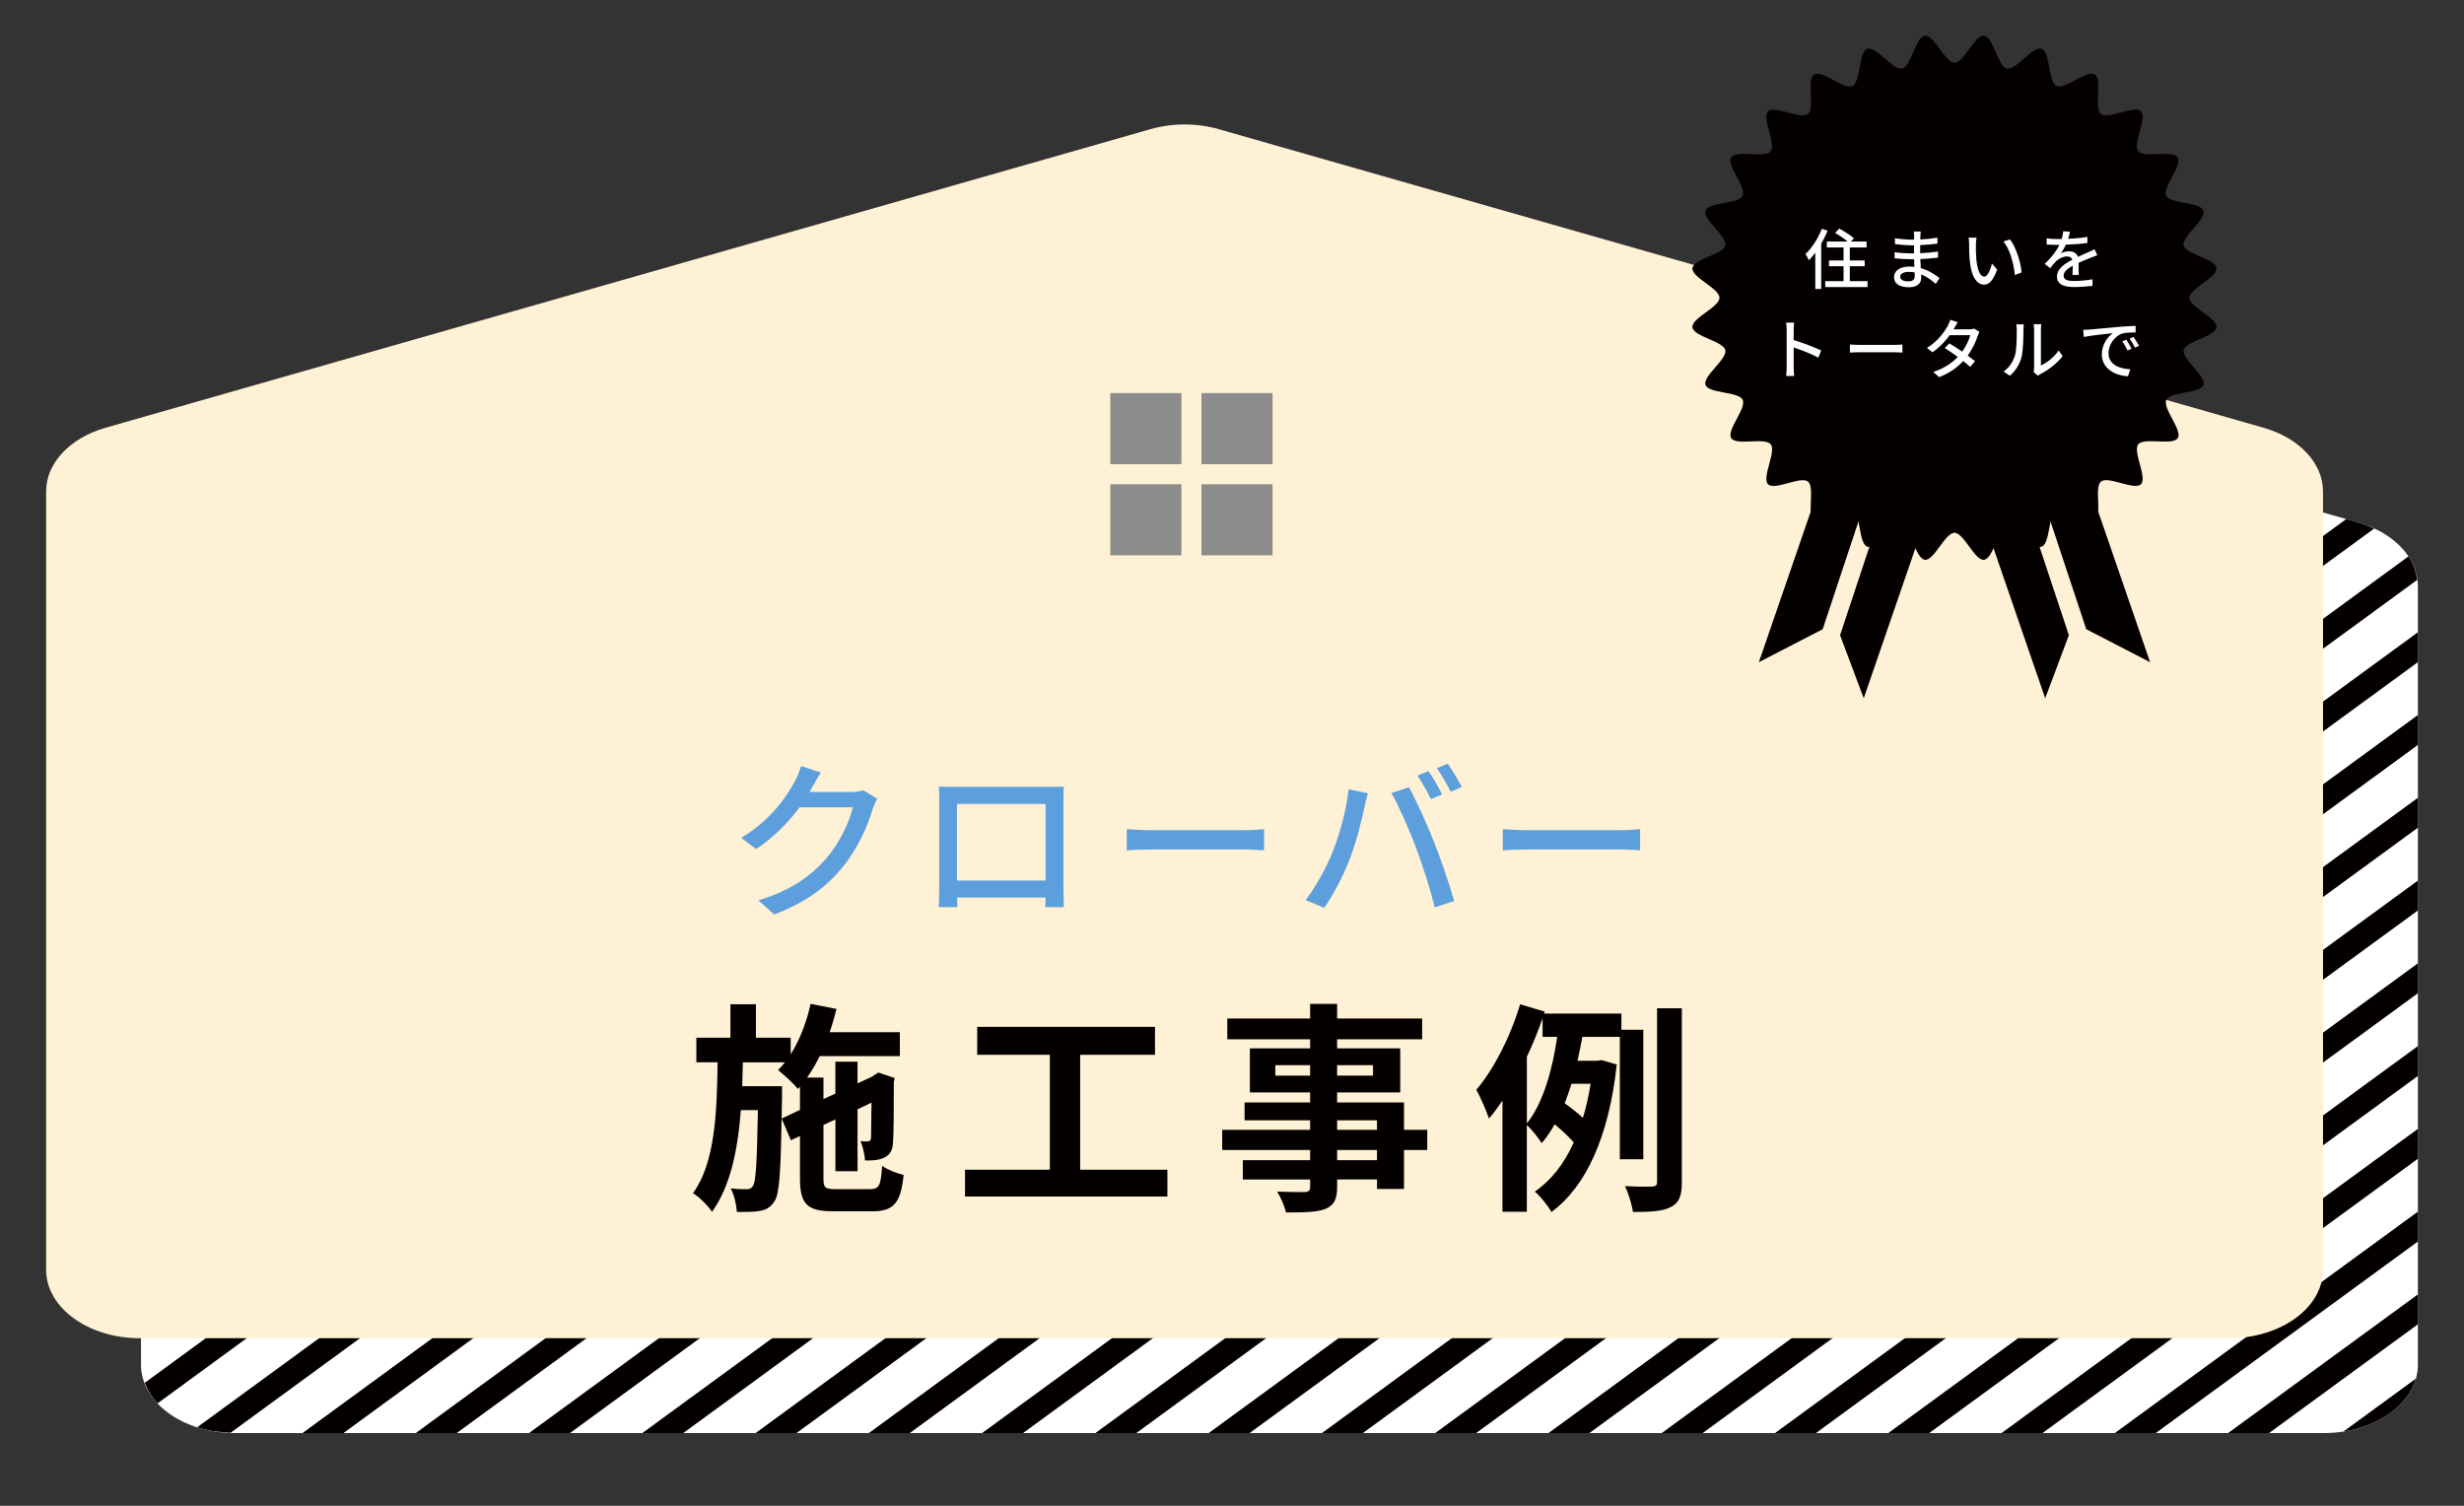
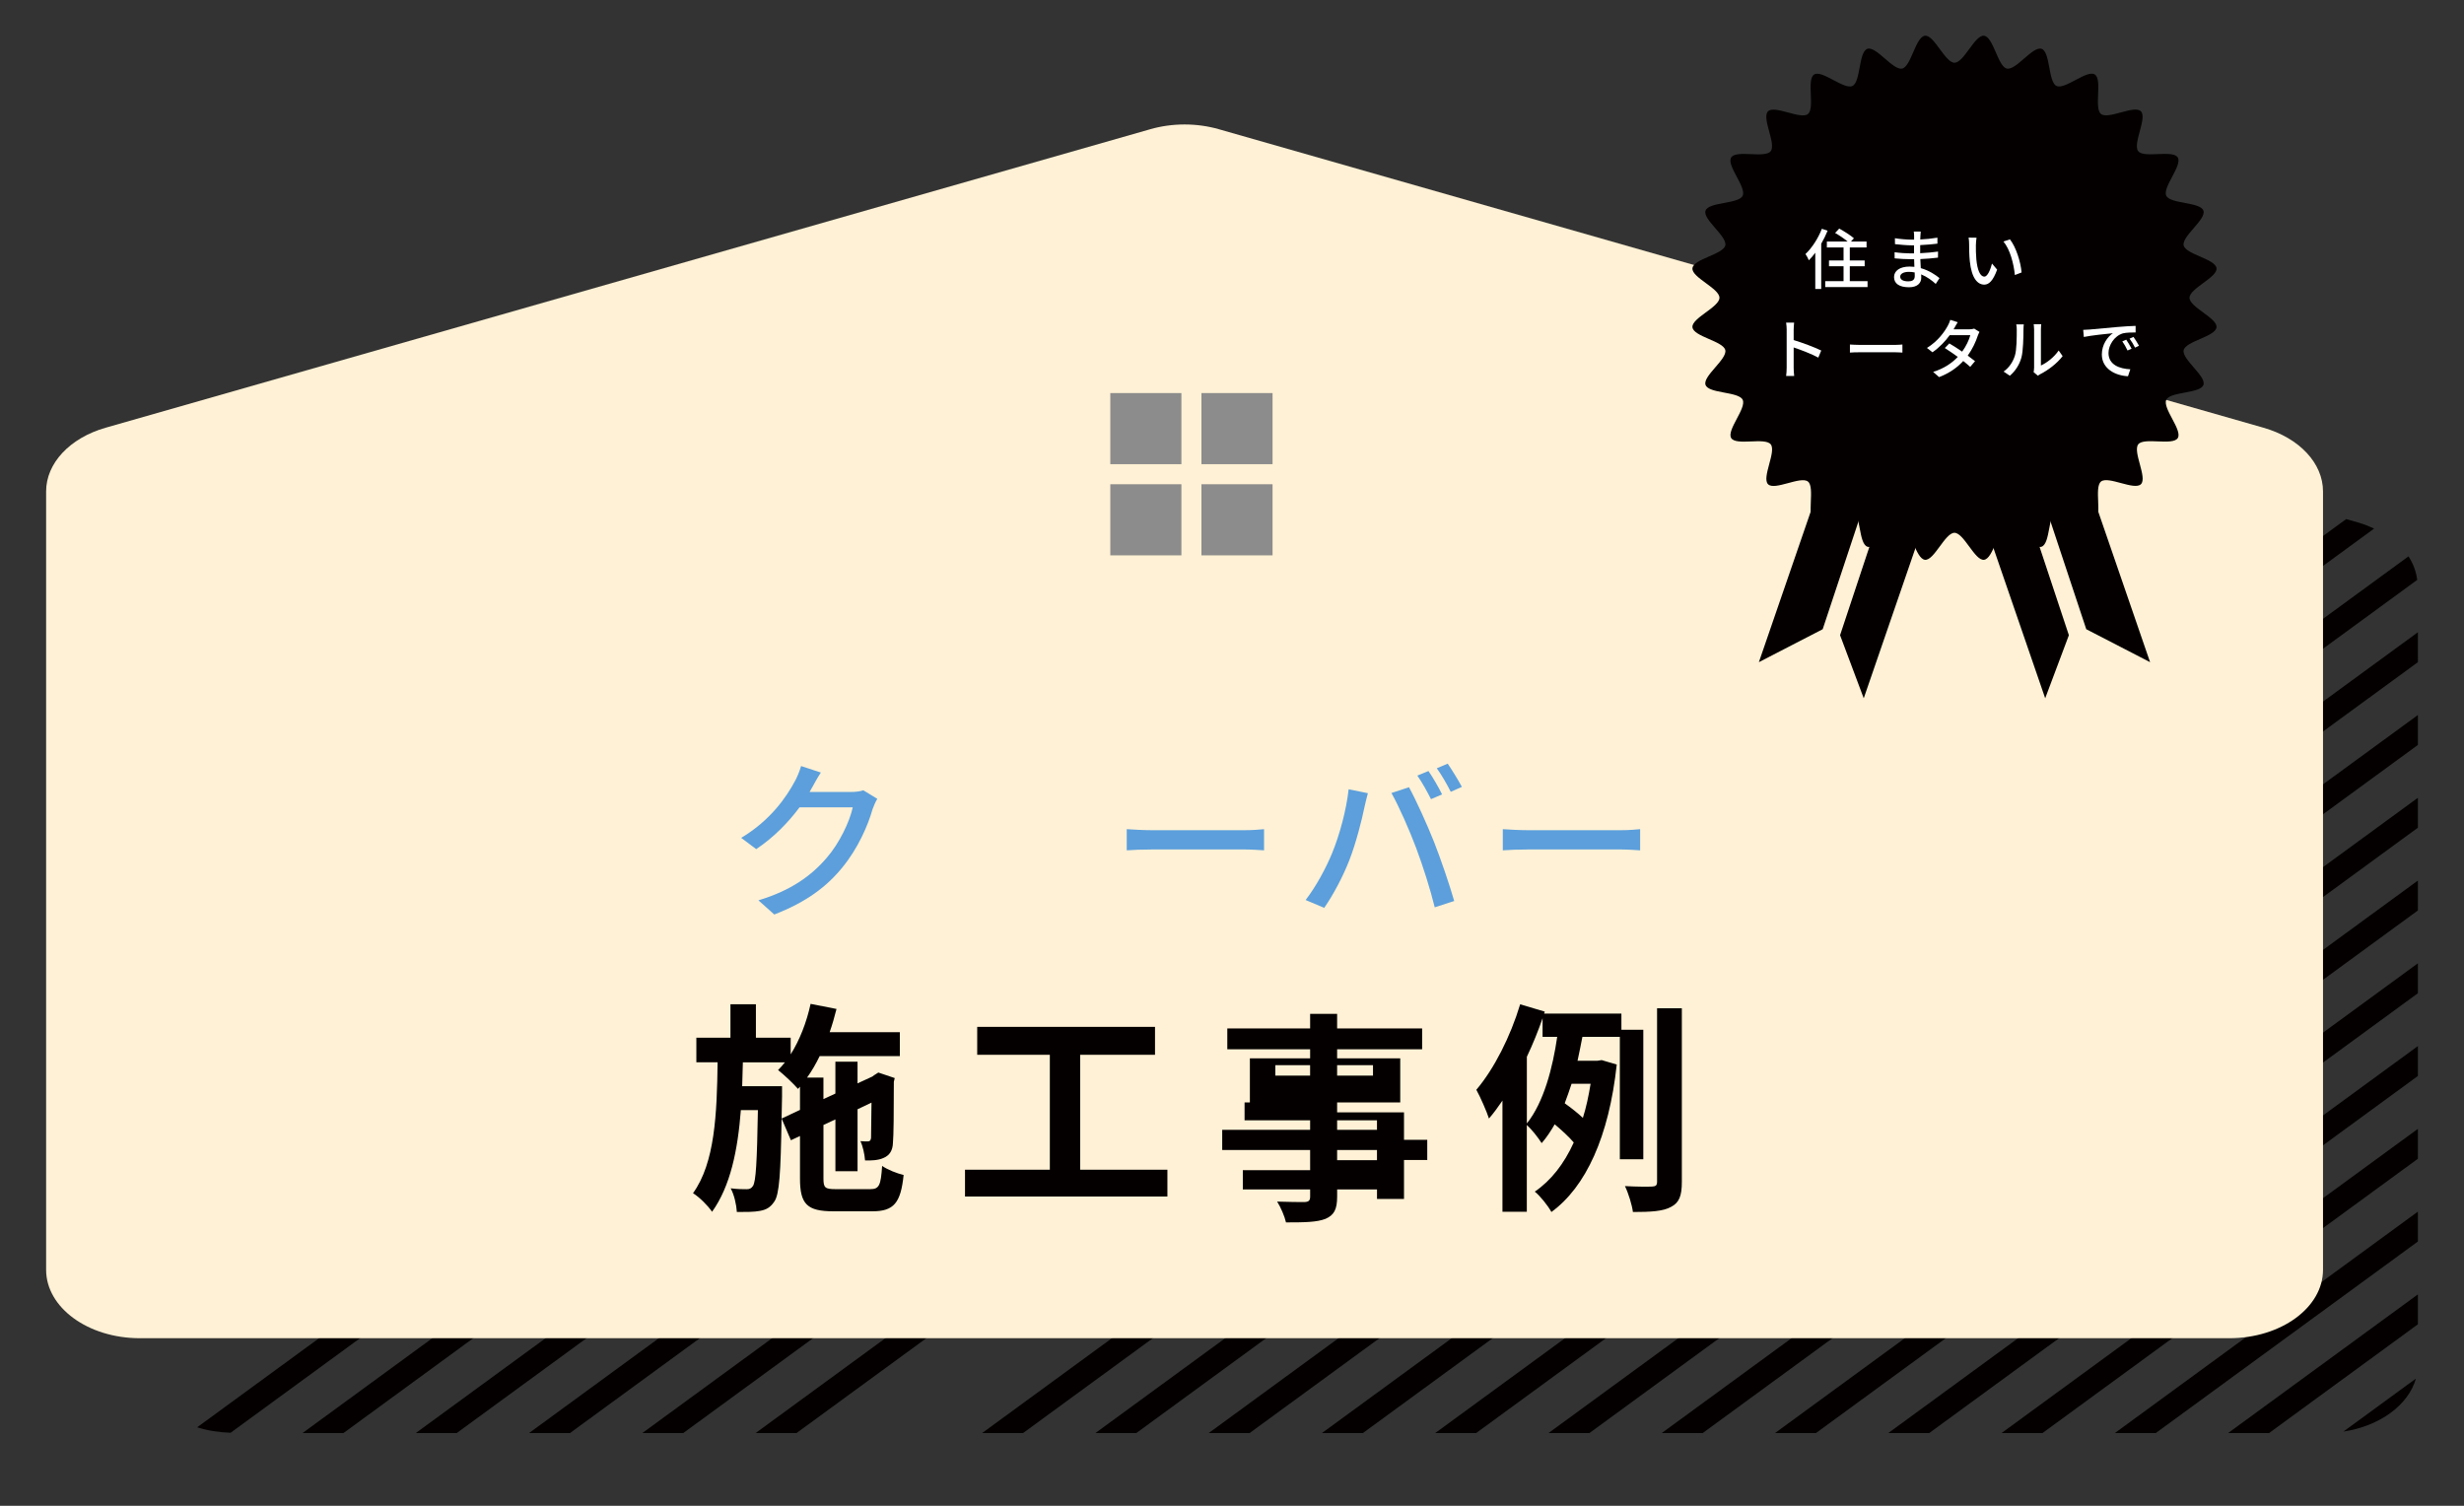
<svg xmlns="http://www.w3.org/2000/svg" id="_レイヤー_1" version="1.1" viewBox="0 0 102.047 62.362">
  <rect x="0" y="0" width="102.047" height="62.362" fill="#333333" stroke="none" />
  <defs>
    <style>
      .st0 {
        fill: #040000;
      }

      .st1 {
        fill: #fff1d5;
      }

      .st2 {
        fill: #fff;
      }

      .st3 {
        fill: #8c8c8c;
      }

      .st4 {
        fill: #5c9fdc;
      }
    </style>
  </defs>
  <g>
-     <path class="st2" d="M96.257,59.35H9.719c-2.143,0-3.88-1.268-3.88-2.833V24.28c0-1.166.979-2.213,2.466-2.638l43.269-12.364c.909-.26,1.919-.26,2.828,0l43.269,12.364c1.487.425,2.466,1.472,2.466,2.638v32.237c0,1.564-1.737,2.833-3.88,2.833h-0Z" />
    <g>
      <path class="st0" d="M8.305,21.642c-1.487.425-2.466,1.472-2.466,2.638v.063l4.487-3.279s-2.021.578-2.021.578Z" />
      <polygon class="st0" points="15.247 19.659 5.839 26.533 5.839 27.772 18.03 18.863 15.247 19.659" />
      <polygon class="st0" points="22.95 17.458 5.839 29.961 5.839 31.199 25.734 16.662 22.95 17.458" />
      <polygon class="st0" points="30.653 15.256 5.839 33.388 5.839 34.627 33.437 14.461 30.653 15.256" />
      <polygon class="st0" points="38.358 13.055 5.839 36.816 5.839 38.055 41.141 12.259 38.358 13.055" />
      <polygon class="st0" points="46.062 10.853 5.839 40.244 5.839 41.483 48.846 10.058 46.062 10.853" />
      <path class="st0" d="M54.402,9.278c-.4-.114-.821-.169-1.243-.183L5.839,43.672v1.239L54.547,9.32l-.145-.041Z" />
      <polygon class="st0" points="56.7 9.935 5.839 47.1 5.839 48.338 57.919 10.283 56.7 9.935" />
      <polygon class="st0" points="60.073 10.899 5.839 50.528 5.839 51.766 61.291 11.247 60.073 10.899" />
      <polygon class="st0" points="63.445 11.862 5.839 53.955 5.839 55.194 64.664 12.211 63.445 11.862" />
-       <path class="st0" d="M66.817,12.826L5.995,57.269c.116.307.288.596.529.852L68.036,13.174l-1.219-.348h0Z" />
      <path class="st0" d="M70.19,13.79L8.166,59.111c.426.136.894.211,1.384.227L71.409,14.138l-1.219-.348Z" />
      <polygon class="st0" points="73.562 14.753 12.529 59.35 14.224 59.35 74.781 15.102 73.562 14.753" />
      <polygon class="st0" points="76.934 15.717 17.22 59.35 18.915 59.35 78.153 16.065 76.934 15.717" />
      <polygon class="st0" points="80.307 16.681 21.911 59.35 23.606 59.35 81.525 17.029 80.307 16.681" />
      <polygon class="st0" points="83.679 17.644 26.603 59.35 28.297 59.35 84.897 17.992 83.679 17.644" />
      <polygon class="st0" points="87.051 18.608 31.294 59.35 32.988 59.35 88.27 18.956 87.051 18.608" />
-       <polygon class="st0" points="90.423 19.572 35.984 59.35 37.679 59.35 91.642 19.92 90.423 19.572" />
      <polygon class="st0" points="93.796 20.535 40.675 59.35 42.37 59.35 95.014 20.883 93.796 20.535" />
      <path class="st0" d="M97.671,21.642l-.503-.144-51.801,37.852h1.694l51.264-37.459c-.206-.095-.422-.182-.655-.249Z" />
      <path class="st0" d="M99.747,23.043l-49.688,36.307h1.694l48.356-35.334c-.044-.343-.162-.673-.362-.974Z" />
      <polygon class="st0" points="100.137 26.185 54.749 59.35 56.444 59.35 100.137 27.424 100.137 26.185" />
      <polygon class="st0" points="100.137 29.613 59.44 59.35 61.135 59.35 100.137 30.852 100.137 29.613" />
      <polygon class="st0" points="100.137 33.041 64.132 59.35 65.826 59.35 100.137 34.28 100.137 33.041" />
      <polygon class="st0" points="100.137 36.469 68.822 59.35 70.517 59.35 100.137 37.707 100.137 36.469" />
      <polygon class="st0" points="100.137 39.896 73.513 59.35 75.208 59.35 100.137 41.135 100.137 39.896" />
      <polygon class="st0" points="100.137 43.324 78.204 59.35 79.899 59.35 100.137 44.562 100.137 43.324" />
      <polygon class="st0" points="100.137 46.752 82.895 59.35 84.59 59.35 100.137 47.99 100.137 46.752" />
      <polygon class="st0" points="100.137 50.18 87.587 59.35 89.281 59.35 100.137 51.418 100.137 50.18" />
      <polygon class="st0" points="100.137 53.608 92.278 59.35 93.973 59.35 100.137 54.846 100.137 53.608" />
      <path class="st0" d="M100.055,57.095l-3.003,2.194c1.506-.229,2.691-1.095,3.003-2.194Z" />
    </g>
  </g>
  <path class="st1" d="M92.328,55.422H5.79c-2.143,0-3.88-1.268-3.88-2.833V20.352c0-1.166.979-2.213,2.466-2.638L47.645,5.35c.909-.26,1.919-.26,2.828,0l43.269,12.364c1.487.425,2.466,1.472,2.466,2.638v32.237c0,1.564-1.737,2.833-3.88,2.833Z" />
  <g>
    <rect class="st3" x="49.758" y="16.279" width="2.945" height="2.945" />
    <rect class="st3" x="45.983" y="16.279" width="2.945" height="2.945" />
    <rect class="st3" x="49.758" y="20.055" width="2.945" height="2.945" />
    <rect class="st3" x="45.983" y="20.055" width="2.945" height="2.945" />
  </g>
  <g>
    <g>
      <g>
        <polygon class="st0" points="85.683 26.307 84.702 28.919 79.97 15.175 81.782 14.552 85.683 26.307" />
        <polygon class="st0" points="89.046 27.424 86.403 26.059 82.501 14.304 84.313 13.68 89.046 27.424" />
      </g>
      <g>
        <polygon class="st0" points="76.207 26.307 77.187 28.919 81.919 15.175 80.108 14.552 76.207 26.307" />
        <polygon class="st0" points="72.844 27.424 75.487 26.059 79.388 14.304 77.576 13.68 72.844 27.424" />
      </g>
    </g>
    <path class="st0" d="M90.679,12.333c0-.391,1.161-.843,1.118-1.223-.043-.388-1.275-.572-1.36-.945-.086-.379.944-1.078.818-1.441-.128-.367-1.37-.27-1.538-.617-.168-.349.68-1.261.474-1.587-.206-.327-1.395.043-1.636-.258-.241-.302.384-1.38.11-1.653s-1.35.352-1.652.111c-.301-.241.07-1.43-.258-1.636-.326-.205-1.237.643-1.586.475-.346-.167-.25-1.409-.616-1.537-.362-.127-1.061.904-1.44.818-.373-.085-.557-1.317-.945-1.36-.38-.042-.831,1.118-1.222,1.118-.391,0-.843-1.161-1.223-1.118-.388.043-.572,1.275-.945,1.36-.379.086-1.078-.944-1.441-.818-.367.128-.27,1.37-.617,1.538-.349.168-1.261-.68-1.587-.474-.327.206.043,1.395-.258,1.636-.302.241-1.38-.384-1.653-.11s.352,1.35.111,1.652c-.24.301-1.43-.07-1.636.258-.205.326.643,1.237.475,1.586-.167.346-1.409.25-1.537.616-.127.362.904,1.061.818,1.44-.085.373-1.317.557-1.36.945-.042.38,1.118.831,1.118,1.222,0,.391-1.161.843-1.118,1.223.043.388,1.275.572,1.36.945.086.379-.944,1.078-.818,1.441.128.367,1.37.27,1.538.617.168.349-.68,1.261-.474,1.587.206.327,1.395-.043,1.636.258.241.302-.384,1.38-.11,1.653s1.35-.352,1.652-.111c.301.241-.07,1.43.258,1.636.326.205,1.237-.643,1.586-.475.346.167.25,1.409.616,1.537.362.127,1.061-.904,1.44-.818.373.085.557,1.317.945,1.36.38.042.831-1.118,1.222-1.118.391,0,.843,1.161,1.223,1.118.388-.043.572-1.275.945-1.36.379-.086,1.078.944,1.441.818.367-.128.27-1.37.617-1.538.349-.168,1.261.68,1.587.474.327-.206-.043-1.395.258-1.636.302-.241,1.38.384,1.653.11s-.352-1.35-.111-1.652c.241-.301,1.43.07,1.636-.258.205-.326-.643-1.237-.475-1.586.167-.346,1.409-.25,1.537-.616.127-.362-.904-1.061-.818-1.44.085-.373,1.317-.557,1.36-.945.042-.38-1.118-.831-1.118-1.222h-0Z" />
  </g>
  <g>
    <path class="st0" d="M31.306,41.593v1.385h1.44v.688c.376-.596.66-1.33.825-2.091l1.073.211c-.083.33-.174.651-.284.963h2.907v.99h-3.32c-.156.321-.33.624-.523.89h.679v.89l.495-.229v-1.32h.917v.898l.615-.284.073-.055.174-.11.679.229-.037.155c0,1.303-.009,2.238-.037,2.522-.009.33-.146.532-.394.633-.22.101-.523.11-.761.101-.019-.247-.092-.596-.192-.798.101.01.238.01.302.01.083,0,.12-.028.138-.138l.019-1.468-.578.275v2.567h-.917v-2.146l-.495.229v2.219c0,.386.064.44.523.44h1.412c.376,0,.44-.156.495-.963.22.156.614.312.89.376-.119,1.155-.403,1.504-1.293,1.504h-1.614c-1.091,0-1.385-.294-1.385-1.357v-1.761l-.376.175-.385-.899.761-.357v-.963l-.083.092c-.174-.202-.587-.596-.825-.779.101-.102.192-.202.284-.321h-1.742l-.028.99h1.651v.422l-.019.917c-.037,2.256-.091,3.146-.302,3.439-.165.247-.339.339-.596.385-.229.046-.569.046-.954.046-.019-.303-.11-.715-.257-.981.275.037.532.037.66.037.119,0,.192-.027.266-.138.119-.192.165-.972.202-3.137h-.706c-.128,1.66-.431,3.146-1.192,4.21-.174-.257-.514-.597-.789-.771.908-1.257.99-3.283,1.018-5.42h-.88v-1.018h1.412v-1.385h1.055-0Z" />
    <path class="st0" d="M43.479,48.444v-4.76h-3.008v-1.155h7.364v1.155h-3.1v4.76h3.613v1.109h-8.382v-1.109s3.512,0,3.512,0Z" />
-     <path class="st0" d="M54.259,48.05v-.422h-3.641v-.835h3.641v-.395h-2.715v-.742h2.715v-.413h-2.495v-1.825h2.495v-.376h-3.43v-.861h3.43v-.605h1.118v.605h3.521v.861h-3.521v.376h2.614v1.825h-2.614v.413h2.77v1.137h.963v.835h-.963v1.614h-1.118v-.395h-1.651v.293c0,.541-.128.771-.485.927-.358.138-.854.146-1.633.146-.055-.248-.22-.633-.367-.862.44.019.991.019,1.138.019.174-.009.229-.064.229-.229v-.293h-2.788v-.798h2.788ZM52.818,44.547h1.44v-.432h-1.44v.432ZM55.377,44.547h1.486v-.432h-1.486s0,.432,0,.432ZM55.377,46.793h1.651v-.395h-1.651v.395ZM55.377,48.05h1.651v-.422h-1.651v.422Z" />
+     <path class="st0" d="M54.259,48.05v-.422h-3.641v-.835h3.641v-.395h-2.715v-.742h2.715h-2.495v-1.825h2.495v-.376h-3.43v-.861h3.43v-.605h1.118v.605h3.521v.861h-3.521v.376h2.614v1.825h-2.614v.413h2.77v1.137h.963v.835h-.963v1.614h-1.118v-.395h-1.651v.293c0,.541-.128.771-.485.927-.358.138-.854.146-1.633.146-.055-.248-.22-.633-.367-.862.44.019.991.019,1.138.019.174-.009.229-.064.229-.229v-.293h-2.788v-.798h2.788ZM52.818,44.547h1.44v-.432h-1.44v.432ZM55.377,44.547h1.486v-.432h-1.486s0,.432,0,.432ZM55.377,46.793h1.651v-.395h-1.651v.395ZM55.377,48.05h1.651v-.422h-1.651v.422Z" />
    <path class="st0" d="M63.978,41.896l-.028.082h3.201v.67h.907v5.364h-.972v-5.071h-1.55c-.064.321-.128.66-.202.99h.826l.174-.027.624.184c-.321,2.989-1.284,5.071-2.706,6.107-.138-.257-.477-.679-.688-.844.67-.458,1.211-1.146,1.614-2.035-.192-.229-.505-.514-.789-.753-.165.285-.339.551-.541.78-.138-.221-.412-.569-.614-.752v3.595h-1.009v-4.604c-.183.266-.366.522-.559.742-.083-.266-.358-.898-.523-1.191.734-.862,1.412-2.201,1.815-3.54l1.019.303h0ZM63.886,42.941v-.771c-.184.532-.403,1.073-.651,1.596v2.761c.706-.881,1.073-2.32,1.257-3.586h-.605v0ZM64.803,45.692c.257.184.55.413.752.605.138-.431.238-.908.32-1.412h-.788c-.092.275-.184.55-.284.807ZM69.654,41.759v7.189c0,.578-.109.862-.449,1.036-.33.184-.844.211-1.577.211-.036-.284-.184-.771-.33-1.073.495.028.972.028,1.128.019.146-.009.202-.046.202-.201v-7.181h1.026Z" />
  </g>
  <g>
    <path class="st2" d="M75.691,9.555c-.073.181-.165.364-.265.54v1.874h-.246v-1.502c-.086.116-.175.222-.267.313-.022-.06-.092-.197-.139-.259.268-.252.524-.646.679-1.046,0,0,.237.079.237.079ZM76.172,9.466c.2.111.473.281.608.402l-.122.136h.646v.243h-.694v.54h.616v.24h-.616v.618h.735v.243h-1.753v-.243h.759v-.618h-.603v-.24h.603v-.54h-.691v-.243h.861c-.135-.116-.349-.26-.519-.356,0,0,.17-.182.17-.182Z" />
    <path class="st2" d="M79.132,10.492h.138v-.332h-.111c-.178,0-.502-.027-.678-.049l-.003-.245c.182.032.506.059.679.059h.116v-.164c0-.046-.003-.127-.014-.171h.289c-.006.049-.011.108-.014.185l-.006.143c.232-.011.47-.035.711-.075v.248c-.2.024-.451.049-.714.06v.335c.268-.011.506-.035.74-.067l-.003.251c-.248.029-.472.049-.731.06l.019.375c.352.098.619.286.775.413l-.156.241c-.154-.141-.359-.295-.603-.395l.003.141c0,.205-.148.392-.503.392-.405,0-.624-.151-.624-.422,0-.259.241-.435.644-.435.07,0,.135.005.199.011l-.011-.316h-.148c-.173,0-.473-.013-.659-.035l-.002-.254c.184.03.502.049.667.049l0.0 0ZM79.051,11.259c-.229,0-.354.089-.354.197,0,.115.104.196.335.196.151,0,.268-.046.268-.219l-.003-.15c-.078-.017-.162-.024-.245-.024h0Z" />
    <path class="st2" d="M81.832,10.138c-.003.17,0,.396.019.607.04.424.151.711.332.711.135,0,.254-.295.316-.541l.213.252c-.17.462-.338.621-.534.621-.273,0-.524-.26-.598-.97-.026-.238-.029-.562-.029-.724,0-.067-.006-.182-.021-.254l.329.005c-.014.078-.026.219-.026.292v0ZM83.724,11.284l-.278.107c-.046-.465-.199-1.063-.473-1.388l.268-.09c.249.313.448.933.483,1.37Z" />
-     <path class="st2" d="M86.584,10.675c-.138.055-.312.125-.502.211l.008.5h-.257c.006-.095.009-.249.012-.381-.232.127-.379.251-.379.41,0,.184.176.222.448.222.219,0,.514-.027.751-.07l-.008.272c-.194.024-.508.049-.751.049-.402,0-.716-.095-.716-.43,0-.332.324-.543.638-.702-.035-.095-.122-.135-.222-.135-.165,0-.335.086-.448.194-.078.076-.156.176-.246.289l-.231-.173c.315-.297.499-.559.61-.789h-.079c-.113,0-.3-.005-.45-.016v-.254c.143.021.334.029.464.029h.159c.035-.113.057-.227.062-.324l.281.022c-.017.075-.038.175-.073.291.265-.011.548-.035.794-.078v.251c-.265.038-.597.062-.889.07-.06.127-.132.254-.208.356.089-.051.24-.081.346-.081.17,0,.311.081.362.229.167-.078.305-.135.432-.194.092-.04.171-.075.257-.118l.11.248c-.078.024-.194.067-.275.1v-0Z" />
    <path class="st2" d="M73.996,13.663c0-.086-.009-.211-.024-.303h.332c-.008.09-.019.208-.019.303v.421c.358.108.872.3,1.142.433l-.121.294c-.283-.153-.724-.323-1.021-.421v.835c0,.083.008.248.021.346h-.333c.014-.095.022-.241.022-.346v-1.562h0Z" />
    <path class="st2" d="M77.017,14.284h1.469c.13,0,.235-.011.303-.016v.334c-.06-.002-.184-.013-.303-.013h-1.469c-.149,0-.311.005-.402.013v-.334c.089.005.256.016.402.016Z" />
    <path class="st2" d="M80.938,13.585l-.03.054h.651c.075,0,.15-.011.202-.029l.219.135c-.024.046-.054.113-.073.167-.075.235-.216.541-.413.816.113.081.219.162.303.229l-.2.237c-.075-.07-.178-.153-.289-.243-.24.262-.562.5-1.002.667l-.245-.216c.462-.141.788-.375,1.021-.621-.187-.135-.381-.268-.537-.367l.187-.191c.162.094.351.216.531.34.16-.219.287-.483.338-.681h-.854c-.178.246-.424.508-.713.708l-.229-.179c.467-.289.734-.681.864-.921.032-.057.081-.165.103-.243l.308.098c-.054.081-.11.187-.14.24h0Z" />
    <path class="st2" d="M83.446,14.732c.078-.24.078-.767.078-1.077,0-.092-.005-.157-.021-.219h.313c-.003.021-.014.121-.014.216,0,.308-.011.883-.084,1.153-.081.297-.251.562-.48.756l-.259-.173c.234-.162.389-.407.467-.656ZM84.243,15.243v-1.599c0-.111-.017-.2-.017-.217h.313c-.003.017-.014.105-.014.217v1.493c.235-.105.54-.335.735-.621l.164.232c-.229.305-.61.589-.921.745-.049.027-.081.052-.103.067l-.178-.148c.011-.046.019-.107.019-.17Z" />
    <path class="st2" d="M86.527,13.649c.197-.019.678-.064,1.175-.107.289-.024.559-.041.745-.046v.272c-.151,0-.386.003-.526.038-.359.107-.597.494-.597.812,0,.491.459.656.904.675l-.097.289c-.529-.026-1.083-.311-1.083-.904,0-.408.24-.734.459-.878-.273.027-.902.092-1.205.156l-.026-.294c.103-.003.197-.008.251-.014h0ZM88.28,14.441l-.168.075c-.064-.138-.135-.262-.216-.378l.162-.07c.064.095.165.259.222.373h0ZM88.588,14.319l-.165.078c-.07-.138-.14-.256-.227-.372l.162-.073c.064.092.17.254.229.367Z" />
  </g>
  <g>
    <path class="st4" d="M33.628,32.624l-.099.176h1.696c.198,0,.396-.021.53-.07l.579.354c-.07.113-.148.289-.198.431-.19.679-.607,1.625-1.243,2.402-.65.805-1.505,1.448-2.826,1.957l-.657-.587c1.363-.409,2.204-1.031,2.833-1.766.522-.601.946-1.491,1.074-2.085h-2.204c-.452.608-1.053,1.236-1.794,1.731l-.622-.467c1.229-.734,1.886-1.717,2.219-2.338.084-.142.205-.431.261-.636l.819.269c-.141.212-.29.487-.367.629Z" />
-     <path class="st4" d="M39.571,32.588h3.836c.163,0,.417,0,.65-.007-.014.19-.014.41-.014.607v3.469c0,.248.014.855.014.912h-.77l.014-.396h-3.66l.007.396h-.77c.007-.064.021-.629.021-.912v-3.469c0-.184,0-.431-.014-.614.283.014.509.014.686.014ZM43.301,36.467v-3.172h-3.667v3.172h3.667Z" />
    <path class="st4" d="M47.717,34.383h3.843c.339,0,.615-.028.791-.043v.877c-.155-.008-.48-.036-.791-.036h-3.843c-.388,0-.812.015-1.053.036v-.877c.233.015.671.043,1.053.043Z" />
    <path class="st4" d="M55.853,32.688l.798.162c-.049.177-.112.445-.147.601-.092.466-.347,1.477-.622,2.176-.254.657-.657,1.42-1.039,1.972l-.77-.325c.445-.579.848-1.336,1.095-1.936.312-.757.594-1.802.686-2.649ZM57.626,32.843l.728-.24c.29.529.756,1.554,1.038,2.268.269.679.644,1.78.834,2.444l-.806.262c-.19-.771-.487-1.703-.77-2.459-.275-.734-.721-1.745-1.024-2.274ZM59.724,32.9l-.459.197c-.141-.282-.374-.706-.565-.975l.46-.19c.177.254.431.692.564.968ZM60.544,32.588l-.46.205c-.155-.304-.381-.706-.579-.975l.452-.191c.184.269.452.707.587.961Z" />
    <path class="st4" d="M63.292,34.383h3.843c.34,0,.615-.028.792-.043v.877c-.155-.008-.48-.036-.792-.036h-3.843c-.389,0-.812.015-1.053.036v-.877c.233.015.671.043,1.053.043Z" />
  </g>
</svg>